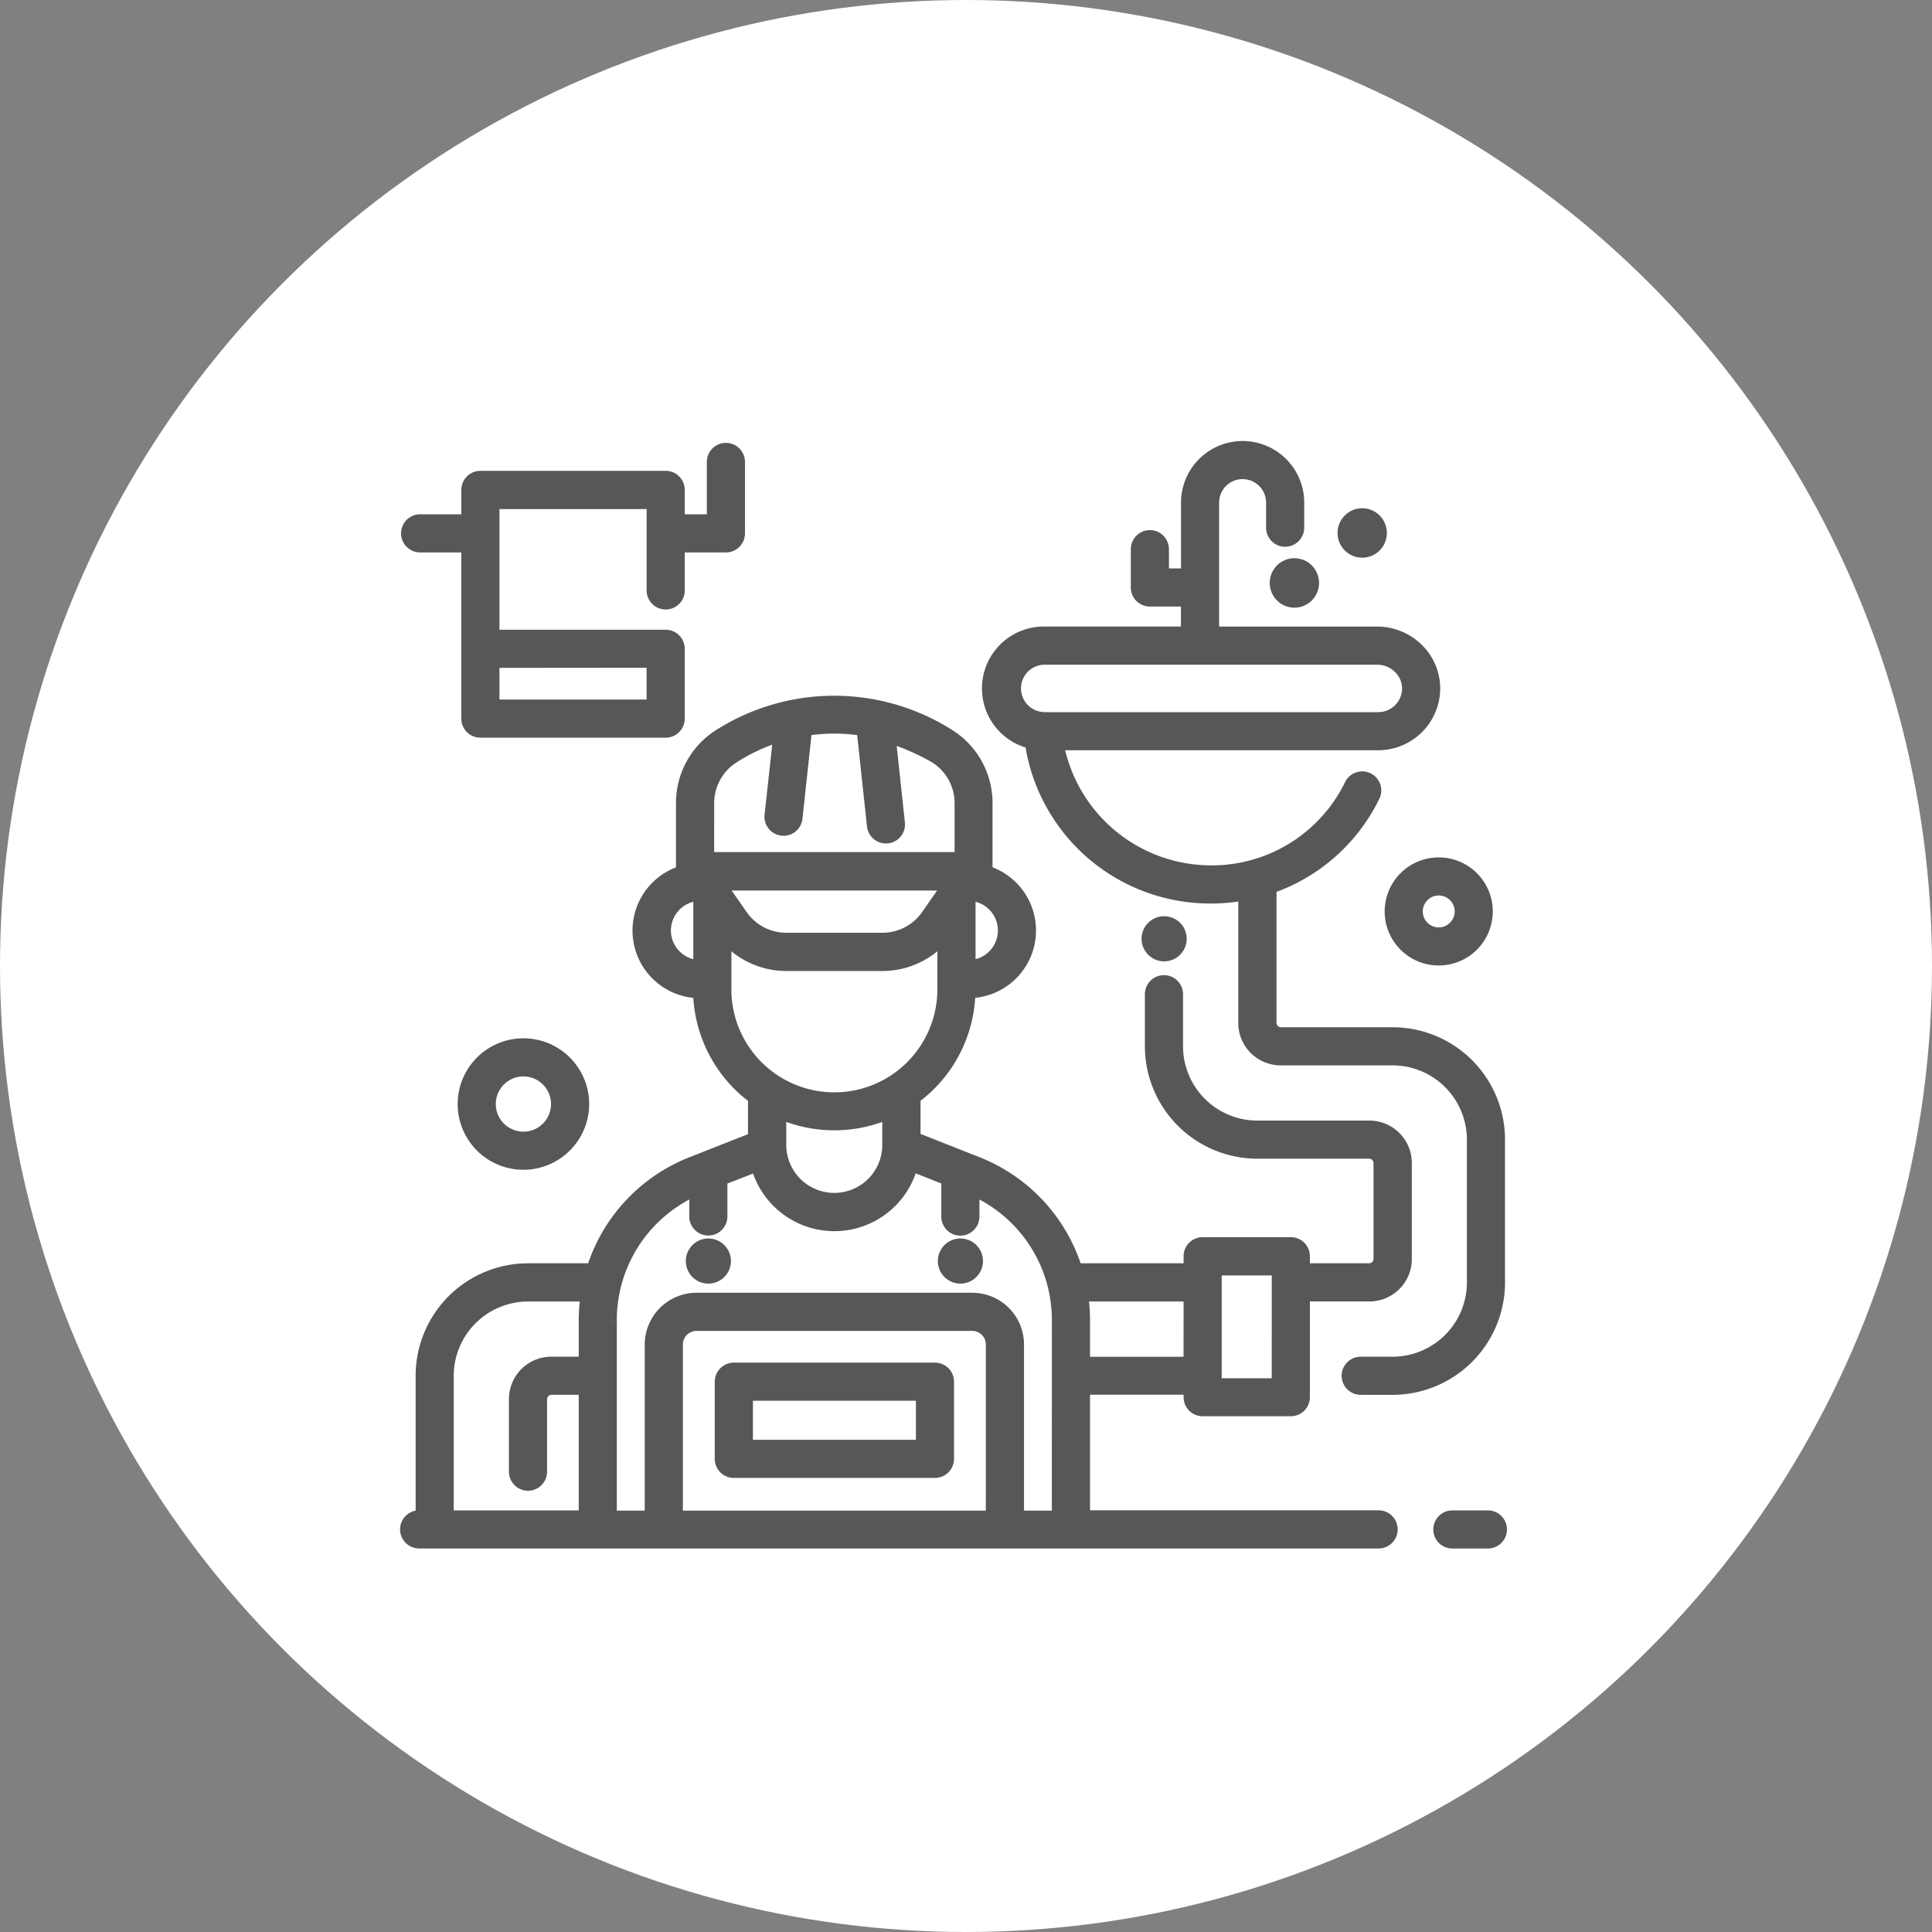
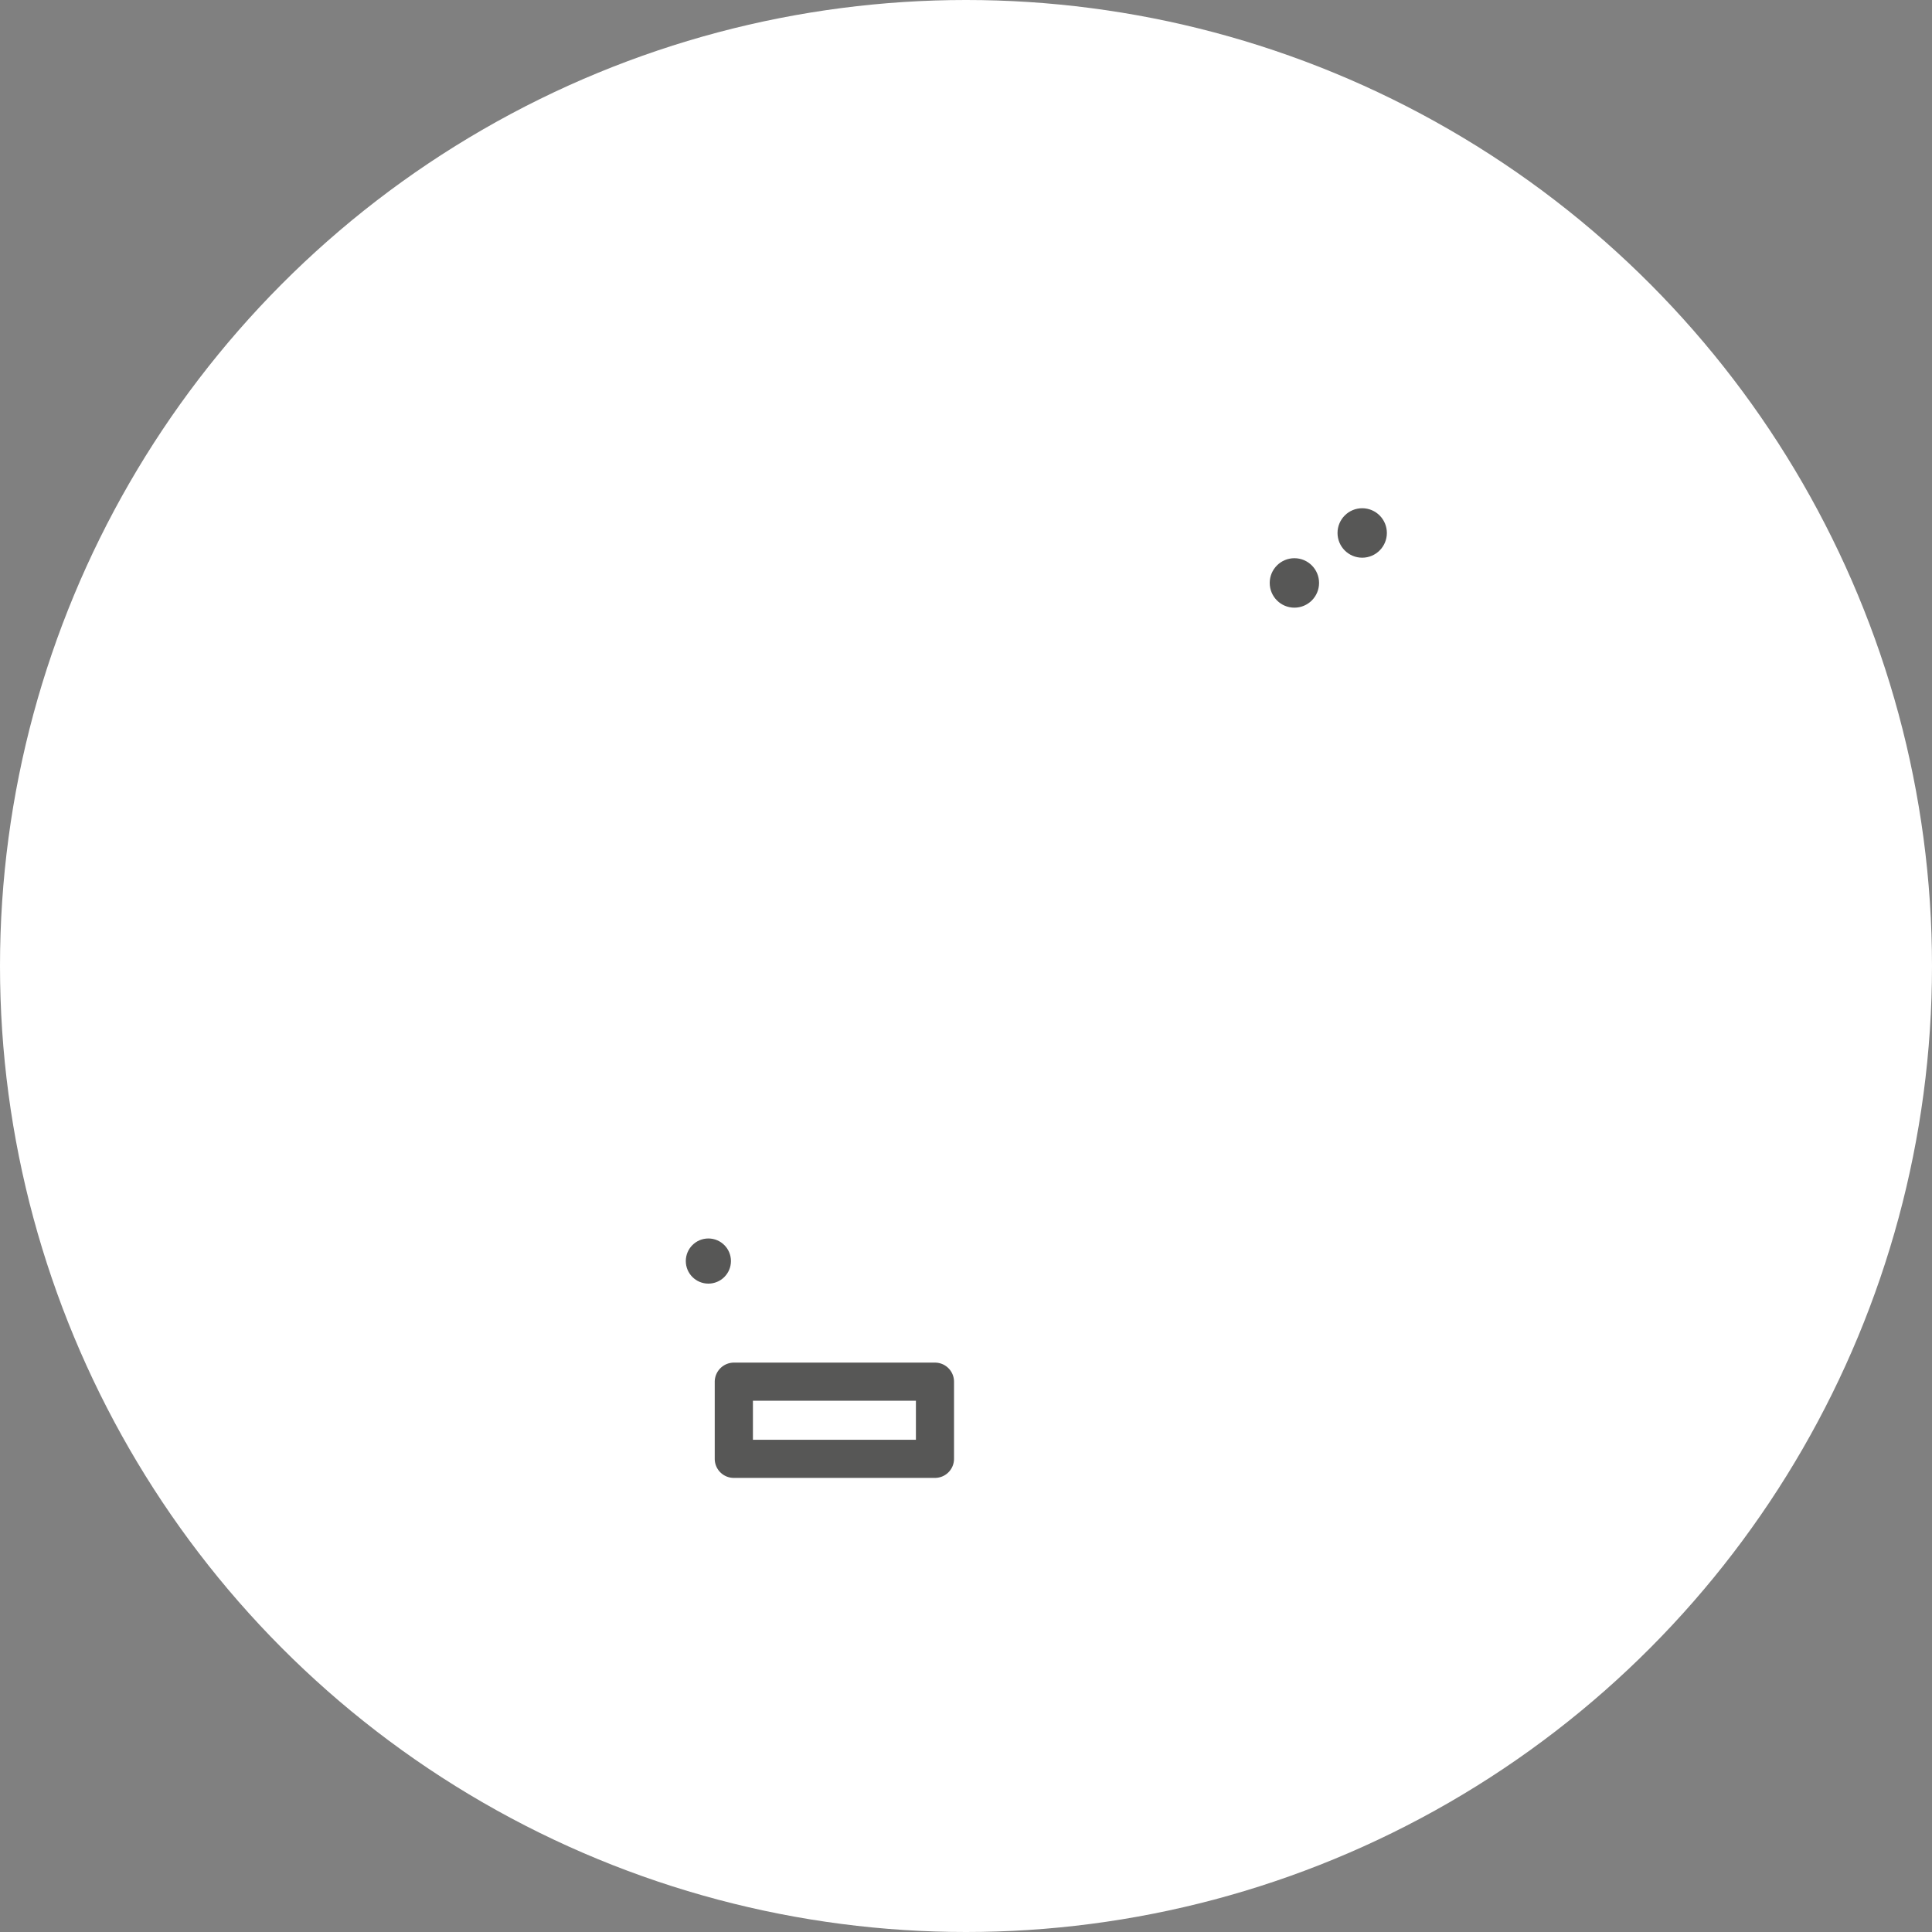
<svg xmlns="http://www.w3.org/2000/svg" id="Plomberie_sanitaire" data-name="Plomberie sanitaire" width="65.304" height="65.304" viewBox="0 0 65.304 65.304">
  <rect x="0" y="0" width="65.304" height="65.304" fill="#808080" stroke="none" />
  <circle id="Ellipse_20" data-name="Ellipse 20" cx="32.652" cy="32.652" r="32.652" fill="#fff" />
  <g id="Plomberie_sanitaire-2" data-name="Plomberie sanitaire" transform="translate(13.774 15.152)">
-     <path id="Tracé_64354" data-name="Tracé 64354" d="M4.491,24.933a1.972,1.972,0,1,1,1.972-1.972A1.974,1.974,0,0,1,4.491,24.933Zm0-3.155a1.183,1.183,0,1,0,1.183,1.183A1.184,1.184,0,0,0,4.491,21.778Zm30.939-3.75a1.577,1.577,0,1,1,1.577-1.577A1.579,1.579,0,0,1,35.43,18.028Zm0-2.366a.789.789,0,1,0,.789.789A.79.79,0,0,0,35.43,15.662ZM11.335.863a.394.394,0,0,0-.394.394v2.02H9.694V2.2A.394.394,0,0,0,9.3,1.808H3.037a.394.394,0,0,0-.394.394V3.277H1a.394.394,0,0,0,0,.789H2.642V9.933a.394.394,0,0,0,.394.394H9.3a.394.394,0,0,0,.394-.394V7.573A.394.394,0,0,0,9.3,7.179H3.431V2.6H8.906v3a.394.394,0,0,0,.789,0V4.066h1.641a.394.394,0,0,0,.394-.394V1.257A.394.394,0,0,0,11.335.863Zm-2.43,7.1V9.539H3.431V7.968ZM37.091,37.735h-1.2a.394.394,0,0,1,0-.789h1.2a.394.394,0,1,1,0,.789Z" transform="translate(-0.573 -0.795)" fill="#575756" stroke="#575756" stroke-width="0.5" />
-     <circle id="Ellipse_13" data-name="Ellipse 13" cx="0.513" cy="0.513" r="0.513" transform="translate(18.176 26.96)" fill="#575756" stroke="#575756" stroke-width="0.5" />
    <circle id="Ellipse_14" data-name="Ellipse 14" cx="0.513" cy="0.513" r="0.513" transform="translate(9.657 26.96)" fill="#575756" stroke="#575756" stroke-width="0.5" />
    <path id="Tracé_64355" data-name="Tracé 64355" d="M142.213,395.006h-6.8a.4.4,0,0,0-.394.394v2.609a.394.394,0,0,0,.394.394h6.8a.394.394,0,0,0,.394-.394V395.4a.394.394,0,0,0-.394-.394Zm-.394,2.609h-6.009v-1.82h6.009Z" transform="translate(-124.384 -363.85)" fill="#575756" stroke="#575756" stroke-width="0.5" />
    <ellipse id="Ellipse_15" data-name="Ellipse 15" cx="0.584" cy="0.586" rx="0.584" ry="0.586" transform="translate(29.394 3.966)" fill="#575756" stroke="#575756" stroke-width="0.5" />
    <ellipse id="Ellipse_16" data-name="Ellipse 16" cx="0.584" cy="0.586" rx="0.584" ry="0.586" transform="translate(31.686 2.277)" fill="#575756" stroke="#575756" stroke-width="0.5" />
-     <path id="Tracé_64356" data-name="Tracé 64356" d="M263.192,19.82h-3.785a.4.4,0,0,1-.394-.394V14.818a6.046,6.046,0,0,0,3.5-3.078.394.394,0,1,0-.707-.348,5.262,5.262,0,0,1-4.75,2.957h-.031a5.329,5.329,0,0,1-5.214-4.392h10.9a1.847,1.847,0,0,0,1.835-1.805,1.808,1.808,0,0,0-.527-1.307,1.9,1.9,0,0,0-1.346-.568h-5.6V1.837a1.043,1.043,0,1,1,2.087,0v.847a.394.394,0,1,0,.789,0V1.837a1.832,1.832,0,1,0-3.664,0V4.311h-.908v-.9a.394.394,0,1,0-.789,0V4.706a.394.394,0,0,0,.394.394h1.3V6.276h-4.891a1.841,1.841,0,0,0-.389,3.639,6.08,6.08,0,0,0,6.019,5.223h.031a6.175,6.175,0,0,0,1.168-.112v4.4a1.184,1.184,0,0,0,1.183,1.183h3.785a2.764,2.764,0,0,1,2.76,2.761v4.825a2.764,2.764,0,0,1-2.76,2.761h-1.079a.394.394,0,0,0,0,.789h1.079a3.553,3.553,0,0,0,3.549-3.549V23.369A3.553,3.553,0,0,0,263.192,19.82ZM251.37,9.166h0a1.051,1.051,0,0,1,.027-2.1h11.277a1.106,1.106,0,0,1,.783.332,1.025,1.025,0,0,1,.3.74,1.054,1.054,0,0,1-1.047,1.031H251.4Z" transform="translate(-229.889)" fill="#575756" stroke="#575756" stroke-width="0.5" />
-     <circle id="Ellipse_17" data-name="Ellipse 17" cx="0.513" cy="0.513" r="0.513" transform="translate(25.062 16.067)" fill="#575756" stroke="#575756" stroke-width="0.5" />
-     <path id="Tracé_64357" data-name="Tracé 64357" d="M32.689,123.576H28.9a2.764,2.764,0,0,1-2.761-2.761v-1.76a.394.394,0,1,0-.789,0v1.76a3.553,3.553,0,0,0,3.549,3.549h3.785a.4.4,0,0,1,.394.394v3.248a.4.4,0,0,1-.394.394H30.427v-.489a.394.394,0,0,0-.394-.394H27.052a.394.394,0,0,0-.394.394v.489H22.746a5.647,5.647,0,0,0-3.342-3.609l-2.138-.845v-1.413a4.516,4.516,0,0,0,1.857-3.594h0a2.038,2.038,0,0,0,.577-3.995c0-.006,0-.013,0-.019s0-.018,0-.027v-2.3a2.667,2.667,0,0,0-1.223-2.248,7.2,7.2,0,0,0-7.758,0A2.667,2.667,0,0,0,9.5,112.6v2.3s0,.005,0,.008,0,.026,0,.038a2.038,2.038,0,0,0,.577,3.995h0a4.516,4.516,0,0,0,1.857,3.594v1.421l-2.132.84A5.645,5.645,0,0,0,6.463,128.4H4.249A3.553,3.553,0,0,0,.7,131.95v4.8H.569a.394.394,0,1,0,0,.789H33a.394.394,0,1,0,0-.789H22.995v-4.408h3.663v.333a.394.394,0,0,0,.394.394h2.981a.394.394,0,0,0,.394-.394V129.19h2.262a1.184,1.184,0,0,0,1.183-1.183v-3.248A1.184,1.184,0,0,0,32.689,123.576Zm-13.565-7.719.139-.2a1.25,1.25,0,0,1-.137,2.493h0v-2.294Zm-9.04,2.294h0a1.25,1.25,0,0,1-.137-2.493l.139.2v2.294ZM6.213,130.084v1.472H5.037a1.184,1.184,0,0,0-1.183,1.183v2.454a.394.394,0,0,0,.789,0v-2.454a.4.4,0,0,1,.394-.394H6.213v4.408H1.488v-4.8a2.764,2.764,0,0,1,2.761-2.761H6.283a5.8,5.8,0,0,0-.07.894ZM10.291,112.6a1.881,1.881,0,0,1,.863-1.586,6.322,6.322,0,0,1,1.639-.753l-.3,2.752a.394.394,0,0,0,.784.084l.325-3.021a6.309,6.309,0,0,1,2,0l.353,3.281a.394.394,0,0,0,.784-.084l-.319-2.969a7.6,7.6,0,0,1,1.634.711,1.881,1.881,0,0,1,.863,1.586V114.5H10.29Zm8.265,2.7-.783,1.122a1.884,1.884,0,0,1-1.544.806h-3.25a1.884,1.884,0,0,1-1.544-.806l-.783-1.122Zm-7.683,3.59v-1.9a2.673,2.673,0,0,0,2.106,1.03h3.25a2.673,2.673,0,0,0,2.106-1.03v1.9a3.731,3.731,0,0,1-7.463,0Zm5.6,4.112v1.146a1.872,1.872,0,1,1-3.745,0V123A4.54,4.54,0,0,0,16.476,123Zm3.5,13.757H9.233v-5.864a.713.713,0,0,1,.709-.71h9.323a.711.711,0,0,1,.709.71Zm2.231,0H20.764v-5.863a1.5,1.5,0,0,0-1.5-1.5H9.943a1.505,1.505,0,0,0-1.5,1.5v5.864H7v-6.668a4.866,4.866,0,0,1,2.949-4.494v.969a.394.394,0,1,0,.789,0v-1.283l1.28-.5a2.661,2.661,0,0,0,5.172-.007l1.278.505v1.289a.394.394,0,1,0,.789,0v-.974a4.867,4.867,0,0,1,2.949,4.494Zm4.452-5.2H22.995v-1.477a5.8,5.8,0,0,0-.069-.89h3.732Zm2.981.727H27.446v-3.976h2.192Z" transform="translate(-0.175 -100.601)" fill="#575756" stroke="#575756" stroke-width="0.5" />
  </g>
</svg>